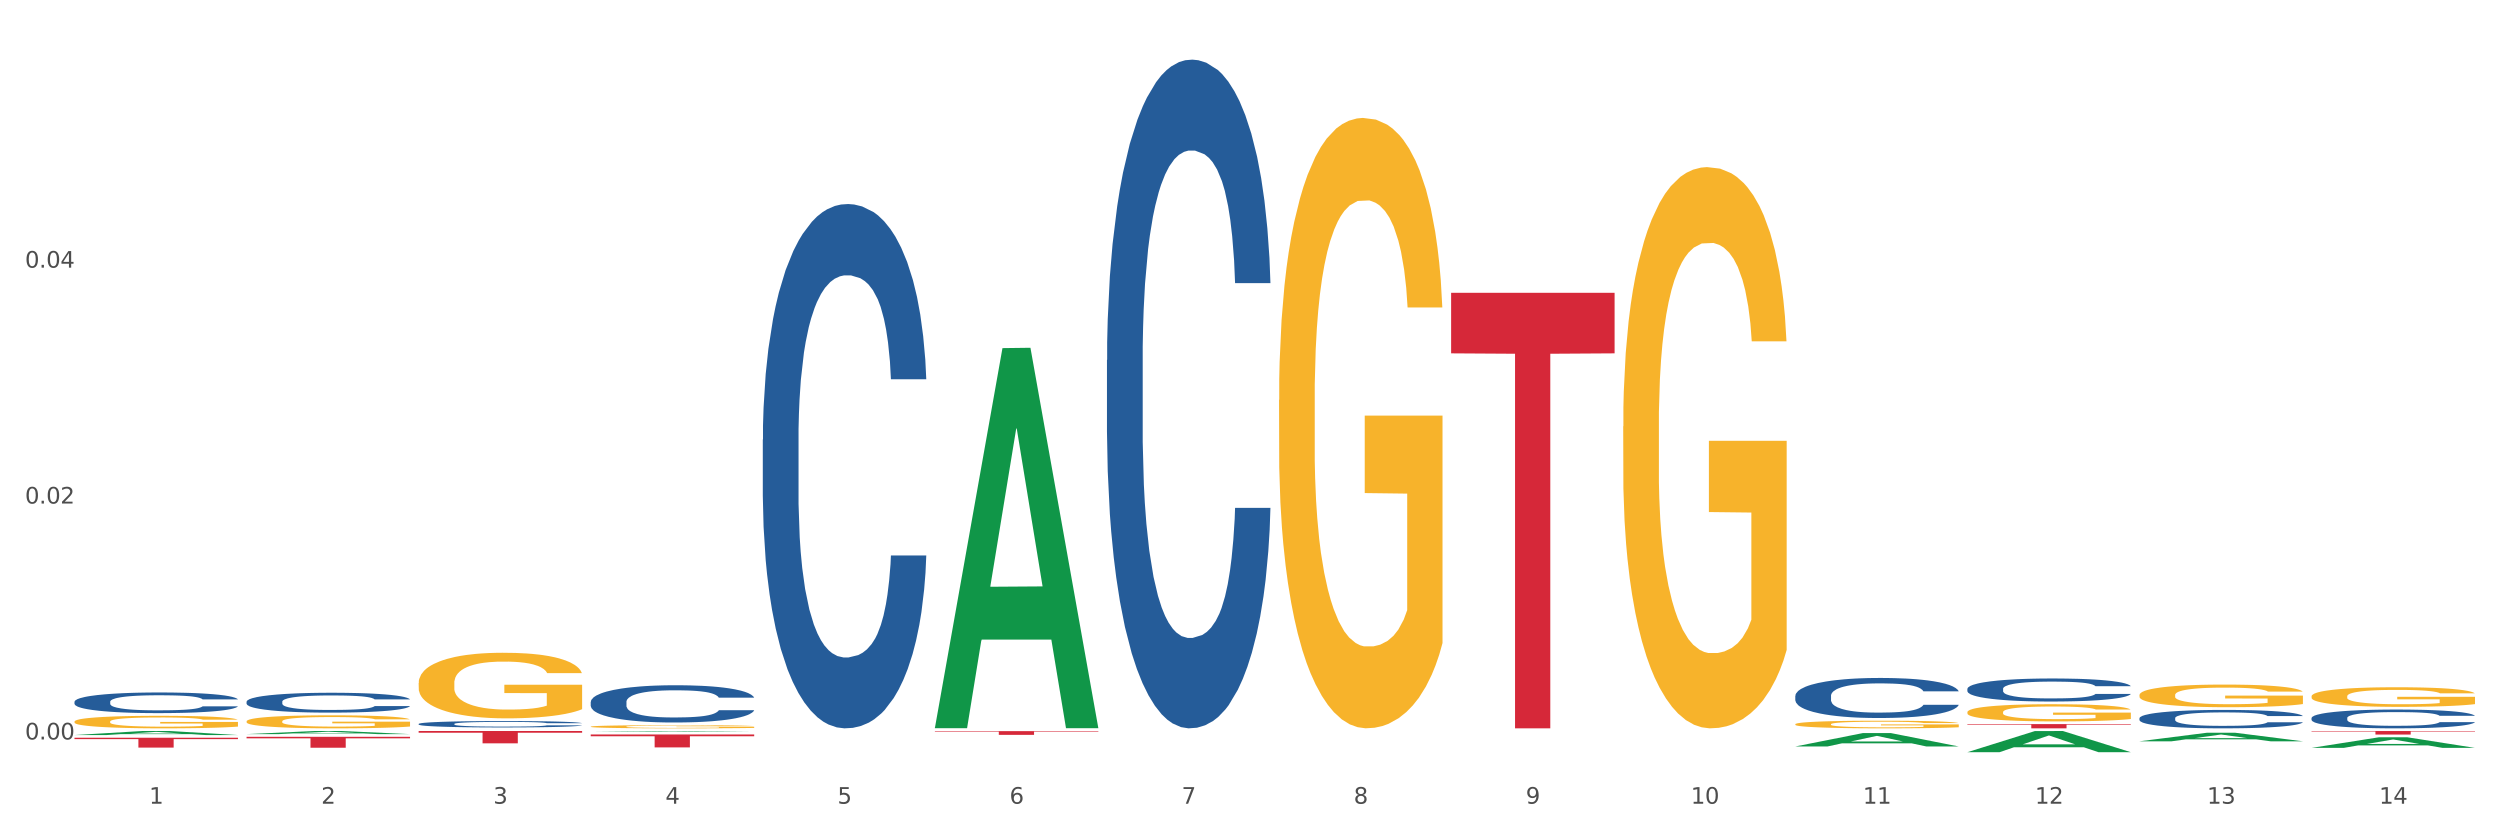
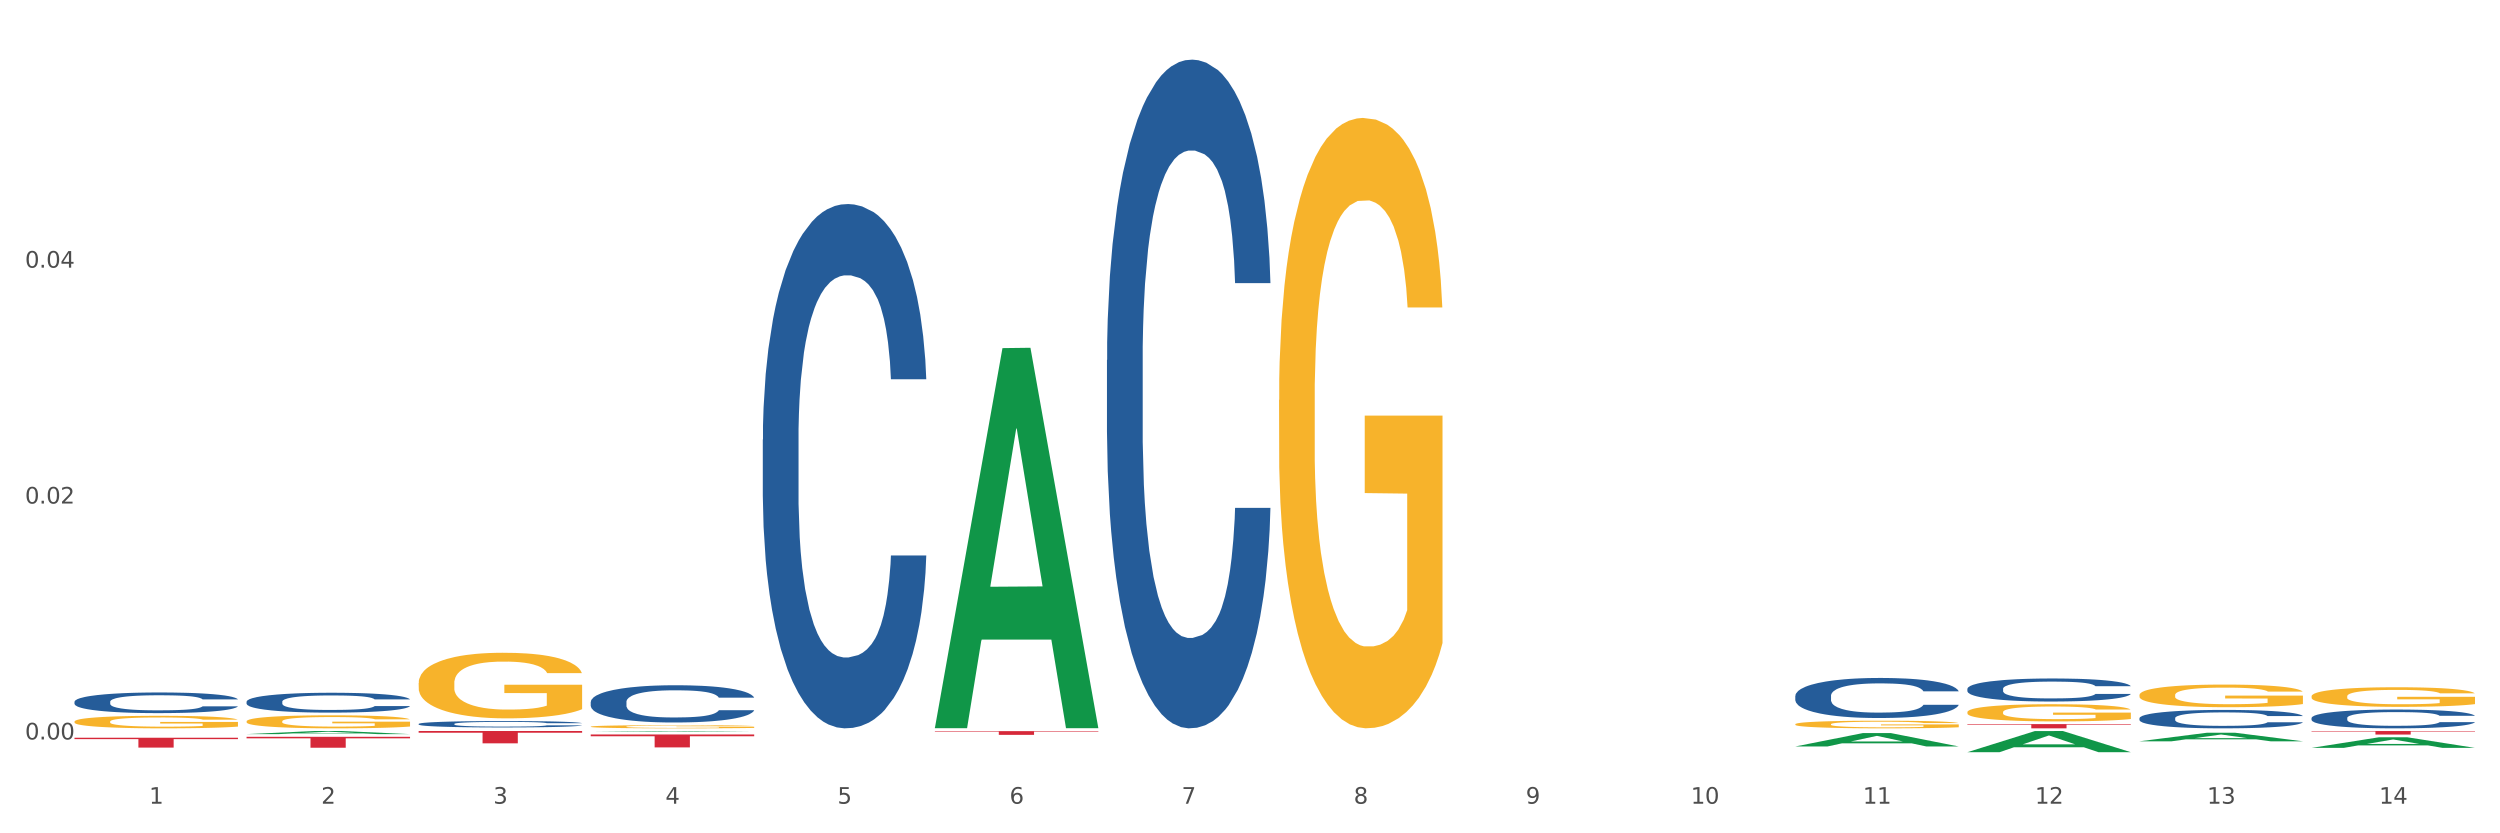
<svg xmlns="http://www.w3.org/2000/svg" xmlns:xlink="http://www.w3.org/1999/xlink" width="1080pt" height="360pt" viewBox="0 0 1080 360" version="1.1">
  <rect x="0" y="0" width="1080" height="360" fill="#333333" stroke="none" />
  <defs>
    <style type="text/css">*{stroke-linejoin: round; stroke-linecap: butt}</style>
  </defs>
  <g id="figure_1">
    <g id="patch_1">
      <path d="M 0 360  L 1080 360  L 1080 0  L 0 0  z " style="fill: #ffffff; stroke: #ffffff; stroke-linejoin: miter" />
    </g>
    <g id="axes_1">
      <g id="matplotlib.axis_1">
        <g id="xtick_1">
          <g id="text_1">
            <g style="fill: #4d4d4d" transform="translate(64.432 347.204) scale(0.096 -0.096)">
              <defs>
                <path id="DejaVuSans-31" d="M 794 531  L 1825 531  L 1825 4091  L 703 3866  L 703 4441  L 1819 4666  L 2450 4666  L 2450 531  L 3481 531  L 3481 0  L 794 0  L 794 531  z " transform="scale(0.016)" />
              </defs>
              <use xlink:href="#DejaVuSans-31" />
            </g>
          </g>
        </g>
        <g id="xtick_2">
          <g id="text_2">
            <g style="fill: #4d4d4d" transform="translate(138.771 347.204) scale(0.096 -0.096)">
              <defs>
                <path id="DejaVuSans-32" d="M 1228 531  L 3431 531  L 3431 0  L 469 0  L 469 531  Q 828 903 1448 1529  Q 2069 2156 2228 2338  Q 2531 2678 2651 2914  Q 2772 3150 2772 3378  Q 2772 3750 2511 3984  Q 2250 4219 1831 4219  Q 1534 4219 1204 4116  Q 875 4013 500 3803  L 500 4441  Q 881 4594 1212 4672  Q 1544 4750 1819 4750  Q 2544 4750 2975 4387  Q 3406 4025 3406 3419  Q 3406 3131 3298 2873  Q 3191 2616 2906 2266  Q 2828 2175 2409 1742  Q 1991 1309 1228 531  z " transform="scale(0.016)" />
              </defs>
              <use xlink:href="#DejaVuSans-32" />
            </g>
          </g>
        </g>
        <g id="xtick_3">
          <g id="text_3">
            <g style="fill: #4d4d4d" transform="translate(213.109 347.204) scale(0.096 -0.096)">
              <defs>
                <path id="DejaVuSans-33" d="M 2597 2516  Q 3050 2419 3304 2112  Q 3559 1806 3559 1356  Q 3559 666 3084 287  Q 2609 -91 1734 -91  Q 1441 -91 1130 -33  Q 819 25 488 141  L 488 750  Q 750 597 1062 519  Q 1375 441 1716 441  Q 2309 441 2620 675  Q 2931 909 2931 1356  Q 2931 1769 2642 2001  Q 2353 2234 1838 2234  L 1294 2234  L 1294 2753  L 1863 2753  Q 2328 2753 2575 2939  Q 2822 3125 2822 3475  Q 2822 3834 2567 4026  Q 2313 4219 1838 4219  Q 1578 4219 1281 4162  Q 984 4106 628 3988  L 628 4550  Q 988 4650 1302 4700  Q 1616 4750 1894 4750  Q 2613 4750 3031 4423  Q 3450 4097 3450 3541  Q 3450 3153 3228 2886  Q 3006 2619 2597 2516  z " transform="scale(0.016)" />
              </defs>
              <use xlink:href="#DejaVuSans-33" />
            </g>
          </g>
        </g>
        <g id="xtick_4">
          <g id="text_4">
            <g style="fill: #4d4d4d" transform="translate(287.448 347.204) scale(0.096 -0.096)">
              <defs>
                <path id="DejaVuSans-34" d="M 2419 4116  L 825 1625  L 2419 1625  L 2419 4116  z M 2253 4666  L 3047 4666  L 3047 1625  L 3713 1625  L 3713 1100  L 3047 1100  L 3047 0  L 2419 0  L 2419 1100  L 313 1100  L 313 1709  L 2253 4666  z " transform="scale(0.016)" />
              </defs>
              <use xlink:href="#DejaVuSans-34" />
            </g>
          </g>
        </g>
        <g id="xtick_5">
          <g id="text_5">
            <g style="fill: #4d4d4d" transform="translate(361.787 347.204) scale(0.096 -0.096)">
              <defs>
                <path id="DejaVuSans-35" d="M 691 4666  L 3169 4666  L 3169 4134  L 1269 4134  L 1269 2991  Q 1406 3038 1543 3061  Q 1681 3084 1819 3084  Q 2600 3084 3056 2656  Q 3513 2228 3513 1497  Q 3513 744 3044 326  Q 2575 -91 1722 -91  Q 1428 -91 1123 -41  Q 819 9 494 109  L 494 744  Q 775 591 1075 516  Q 1375 441 1709 441  Q 2250 441 2565 725  Q 2881 1009 2881 1497  Q 2881 1984 2565 2268  Q 2250 2553 1709 2553  Q 1456 2553 1204 2497  Q 953 2441 691 2322  L 691 4666  z " transform="scale(0.016)" />
              </defs>
              <use xlink:href="#DejaVuSans-35" />
            </g>
          </g>
        </g>
        <g id="xtick_6">
          <g id="text_6">
            <g style="fill: #4d4d4d" transform="translate(436.125 347.204) scale(0.096 -0.096)">
              <defs>
                <path id="DejaVuSans-36" d="M 2113 2584  Q 1688 2584 1439 2293  Q 1191 2003 1191 1497  Q 1191 994 1439 701  Q 1688 409 2113 409  Q 2538 409 2786 701  Q 3034 994 3034 1497  Q 3034 2003 2786 2293  Q 2538 2584 2113 2584  z M 3366 4563  L 3366 3988  Q 3128 4100 2886 4159  Q 2644 4219 2406 4219  Q 1781 4219 1451 3797  Q 1122 3375 1075 2522  Q 1259 2794 1537 2939  Q 1816 3084 2150 3084  Q 2853 3084 3261 2657  Q 3669 2231 3669 1497  Q 3669 778 3244 343  Q 2819 -91 2113 -91  Q 1303 -91 875 529  Q 447 1150 447 2328  Q 447 3434 972 4092  Q 1497 4750 2381 4750  Q 2619 4750 2861 4703  Q 3103 4656 3366 4563  z " transform="scale(0.016)" />
              </defs>
              <use xlink:href="#DejaVuSans-36" />
            </g>
          </g>
        </g>
        <g id="xtick_7">
          <g id="text_7">
            <g style="fill: #4d4d4d" transform="translate(510.464 347.204) scale(0.096 -0.096)">
              <defs>
                <path id="DejaVuSans-37" d="M 525 4666  L 3525 4666  L 3525 4397  L 1831 0  L 1172 0  L 2766 4134  L 525 4134  L 525 4666  z " transform="scale(0.016)" />
              </defs>
              <use xlink:href="#DejaVuSans-37" />
            </g>
          </g>
        </g>
        <g id="xtick_8">
          <g id="text_8">
            <g style="fill: #4d4d4d" transform="translate(584.803 347.204) scale(0.096 -0.096)">
              <defs>
                <path id="DejaVuSans-38" d="M 2034 2216  Q 1584 2216 1326 1975  Q 1069 1734 1069 1313  Q 1069 891 1326 650  Q 1584 409 2034 409  Q 2484 409 2743 651  Q 3003 894 3003 1313  Q 3003 1734 2745 1975  Q 2488 2216 2034 2216  z M 1403 2484  Q 997 2584 770 2862  Q 544 3141 544 3541  Q 544 4100 942 4425  Q 1341 4750 2034 4750  Q 2731 4750 3128 4425  Q 3525 4100 3525 3541  Q 3525 3141 3298 2862  Q 3072 2584 2669 2484  Q 3125 2378 3379 2068  Q 3634 1759 3634 1313  Q 3634 634 3220 271  Q 2806 -91 2034 -91  Q 1263 -91 848 271  Q 434 634 434 1313  Q 434 1759 690 2068  Q 947 2378 1403 2484  z M 1172 3481  Q 1172 3119 1398 2916  Q 1625 2713 2034 2713  Q 2441 2713 2670 2916  Q 2900 3119 2900 3481  Q 2900 3844 2670 4047  Q 2441 4250 2034 4250  Q 1625 4250 1398 4047  Q 1172 3844 1172 3481  z " transform="scale(0.016)" />
              </defs>
              <use xlink:href="#DejaVuSans-38" />
            </g>
          </g>
        </g>
        <g id="xtick_9">
          <g id="text_9">
            <g style="fill: #4d4d4d" transform="translate(659.142 347.204) scale(0.096 -0.096)">
              <defs>
                <path id="DejaVuSans-39" d="M 703 97  L 703 672  Q 941 559 1184 500  Q 1428 441 1663 441  Q 2288 441 2617 861  Q 2947 1281 2994 2138  Q 2813 1869 2534 1725  Q 2256 1581 1919 1581  Q 1219 1581 811 2004  Q 403 2428 403 3163  Q 403 3881 828 4315  Q 1253 4750 1959 4750  Q 2769 4750 3195 4129  Q 3622 3509 3622 2328  Q 3622 1225 3098 567  Q 2575 -91 1691 -91  Q 1453 -91 1209 -44  Q 966 3 703 97  z M 1959 2075  Q 2384 2075 2632 2365  Q 2881 2656 2881 3163  Q 2881 3666 2632 3958  Q 2384 4250 1959 4250  Q 1534 4250 1286 3958  Q 1038 3666 1038 3163  Q 1038 2656 1286 2365  Q 1534 2075 1959 2075  z " transform="scale(0.016)" />
              </defs>
              <use xlink:href="#DejaVuSans-39" />
            </g>
          </g>
        </g>
        <g id="xtick_10">
          <g id="text_10">
            <g style="fill: #4d4d4d" transform="translate(730.426 347.204) scale(0.096 -0.096)">
              <defs>
                <path id="DejaVuSans-30" d="M 2034 4250  Q 1547 4250 1301 3770  Q 1056 3291 1056 2328  Q 1056 1369 1301 889  Q 1547 409 2034 409  Q 2525 409 2770 889  Q 3016 1369 3016 2328  Q 3016 3291 2770 3770  Q 2525 4250 2034 4250  z M 2034 4750  Q 2819 4750 3233 4129  Q 3647 3509 3647 2328  Q 3647 1150 3233 529  Q 2819 -91 2034 -91  Q 1250 -91 836 529  Q 422 1150 422 2328  Q 422 3509 836 4129  Q 1250 4750 2034 4750  z " transform="scale(0.016)" />
              </defs>
              <use xlink:href="#DejaVuSans-31" />
              <use xlink:href="#DejaVuSans-30" transform="translate(63.623 0)" />
            </g>
          </g>
        </g>
        <g id="xtick_11">
          <g id="text_11">
            <g style="fill: #4d4d4d" transform="translate(804.765 347.204) scale(0.096 -0.096)">
              <use xlink:href="#DejaVuSans-31" />
              <use xlink:href="#DejaVuSans-31" transform="translate(63.623 0)" />
            </g>
          </g>
        </g>
        <g id="xtick_12">
          <g id="text_12">
            <g style="fill: #4d4d4d" transform="translate(879.104 347.204) scale(0.096 -0.096)">
              <use xlink:href="#DejaVuSans-31" />
              <use xlink:href="#DejaVuSans-32" transform="translate(63.623 0)" />
            </g>
          </g>
        </g>
        <g id="xtick_13">
          <g id="text_13">
            <g style="fill: #4d4d4d" transform="translate(953.442 347.204) scale(0.096 -0.096)">
              <use xlink:href="#DejaVuSans-31" />
              <use xlink:href="#DejaVuSans-33" transform="translate(63.623 0)" />
            </g>
          </g>
        </g>
        <g id="xtick_14">
          <g id="text_14">
            <g style="fill: #4d4d4d" transform="translate(1027.781 347.204) scale(0.096 -0.096)">
              <use xlink:href="#DejaVuSans-31" />
              <use xlink:href="#DejaVuSans-34" transform="translate(63.623 0)" />
            </g>
          </g>
        </g>
        <g id="xtick_15" />
        <g id="xtick_16" />
        <g id="xtick_17" />
        <g id="xtick_18" />
        <g id="xtick_19" />
        <g id="xtick_20" />
        <g id="xtick_21" />
        <g id="xtick_22" />
        <g id="xtick_23" />
        <g id="xtick_24" />
        <g id="xtick_25" />
        <g id="xtick_26" />
        <g id="xtick_27" />
      </g>
      <g id="matplotlib.axis_2">
        <g id="ytick_1">
          <g id="text_15">
            <g style="fill: #4d4d4d" transform="translate(10.8 319.451) scale(0.096 -0.096)">
              <defs>
                <path id="DejaVuSans-2e" d="M 684 794  L 1344 794  L 1344 0  L 684 0  L 684 794  z " transform="scale(0.016)" />
              </defs>
              <use xlink:href="#DejaVuSans-30" />
              <use xlink:href="#DejaVuSans-2e" transform="translate(63.623 0)" />
              <use xlink:href="#DejaVuSans-30" transform="translate(95.41 0)" />
              <use xlink:href="#DejaVuSans-30" transform="translate(159.033 0)" />
            </g>
          </g>
        </g>
        <g id="ytick_2">
          <g id="text_16">
            <g style="fill: #4d4d4d" transform="translate(10.8 217.541) scale(0.096 -0.096)">
              <use xlink:href="#DejaVuSans-30" />
              <use xlink:href="#DejaVuSans-2e" transform="translate(63.623 0)" />
              <use xlink:href="#DejaVuSans-30" transform="translate(95.41 0)" />
              <use xlink:href="#DejaVuSans-32" transform="translate(159.033 0)" />
            </g>
          </g>
        </g>
        <g id="ytick_3">
          <g id="text_17">
            <g style="fill: #4d4d4d" transform="translate(10.8 115.63) scale(0.096 -0.096)">
              <use xlink:href="#DejaVuSans-30" />
              <use xlink:href="#DejaVuSans-2e" transform="translate(63.623 0)" />
              <use xlink:href="#DejaVuSans-30" transform="translate(95.41 0)" />
              <use xlink:href="#DejaVuSans-34" transform="translate(159.033 0)" />
            </g>
          </g>
        </g>
        <g id="ytick_4" />
        <g id="ytick_5" />
        <g id="ytick_6" />
      </g>
      <g id="PolyCollection_1">
-         <path d="M 32.175 317.536  L 32.248 317.535  L 61.37 315.806  L 73.456 315.804  L 102.797 317.539  L 88.818 317.539  L 82.484 317.135  L 52.415 317.135  L 52.197 317.142  L 46.081 317.539  L 32.175 317.539  L 32.175 317.536  L 56.201 316.894  L 78.698 316.892  L 67.559 316.174  L 67.413 316.171  L 67.267 316.175  L 56.128 316.892  L 56.201 316.894  L 32.175 317.536  z " clip-path="url(#pa79d1caa2e)" style="fill: #109648" />
        <path d="M 106.514 317.138  L 106.587 317.136  L 135.709 315.805  L 147.795 315.804  L 177.135 317.14  L 163.157 317.14  L 156.823 316.829  L 126.754 316.829  L 126.535 316.834  L 120.42 317.14  L 106.514 317.14  L 106.514 317.138  L 130.54 316.643  L 153.037 316.642  L 141.897 316.089  L 141.752 316.086  L 141.606 316.09  L 130.467 316.642  L 130.54 316.643  L 106.514 317.138  z " clip-path="url(#pa79d1caa2e)" style="fill: #109648" />
        <path d="M 255.191 316.12  L 255.264 316.12  L 284.386 315.804  L 296.472 315.804  L 325.813 316.121  L 311.834 316.121  L 305.5 316.047  L 275.431 316.047  L 275.213 316.048  L 269.097 316.121  L 255.191 316.121  L 255.191 316.12  L 279.217 316.003  L 301.714 316.003  L 290.575 315.872  L 290.429 315.871  L 290.284 315.872  L 279.144 316.003  L 279.217 316.003  L 255.191 316.12  z " clip-path="url(#pa79d1caa2e)" style="fill: #109648" />
        <path d="M 403.869 314.281  L 403.941 314.127  L 433.064 150.388  L 445.15 150.234  L 474.49 314.59  L 460.512 314.59  L 454.177 276.317  L 424.109 276.317  L 423.89 276.935  L 417.774 314.59  L 403.869 314.59  L 403.869 314.281  L 427.895 253.477  L 450.392 253.323  L 439.252 185.266  L 439.107 184.957  L 438.961 185.42  L 427.822 253.323  L 427.895 253.477  L 403.869 314.281  z " clip-path="url(#pa79d1caa2e)" style="fill: #109648" />
        <path d="M 552.546 172.789  L 552.629 172.548  L 552.629 163.879  L 552.796 156.414  L 553.63 138.353  L 554.881 123.423  L 555.798 115.476  L 556.715 108.975  L 557.799 102.473  L 559.133 95.73  L 561.551 85.857  L 563.052 80.8  L 564.886 75.502  L 568.221 67.796  L 570.639 63.461  L 573.141 59.849  L 577.226 55.515  L 579.894 53.588  L 582.729 52.143  L 586.148 51.18  L 588.732 50.939  L 594.402 51.662  L 599.238 53.829  L 601.573 55.515  L 604.574 58.404  L 606.158 60.331  L 608.743 64.184  L 611.411 69.241  L 613.246 73.575  L 615.997 81.763  L 618.082 89.951  L 619.999 100.065  L 621 107.048  L 621.75 113.55  L 622.417 121.015  L 623.084 132.815  L 608.076 132.815  L 607.493 124.386  L 606.575 116.44  L 605.241 108.734  L 604.074 103.918  L 602.073 97.897  L 600.239 94.044  L 598.321 91.155  L 595.986 88.746  L 594.152 87.542  L 591.567 86.579  L 586.481 86.82  L 583.063 88.746  L 580.728 91.155  L 579.227 93.322  L 577.893 95.73  L 576.392 99.101  L 574.641 104.158  L 573.391 108.734  L 572.14 114.513  L 571.139 120.293  L 570.222 127.035  L 569.472 134.26  L 568.888 141.725  L 568.388 150.876  L 567.971 166.047  L 567.971 199.038  L 568.138 206.503  L 568.555 216.376  L 569.055 223.841  L 569.889 232.751  L 570.639 238.771  L 572.057 247.44  L 573.641 254.665  L 574.891 259.24  L 576.142 263.093  L 578.31 268.391  L 580.728 272.726  L 582.812 275.374  L 585.647 277.783  L 587.565 278.746  L 589.233 279.227  L 593.318 279.227  L 596.236 278.505  L 599.488 276.819  L 601.99 274.652  L 604.074 272.003  L 606.409 267.669  L 607.909 263.575  L 607.909 213.245  L 589.566 213.005  L 589.566 179.532  L 623.168 179.532  L 623.168 277.783  L 621.75 282.84  L 620.166 287.415  L 618.499 291.509  L 615.997 296.566  L 612.996 301.382  L 610.327 304.753  L 607.493 307.643  L 604.157 310.292  L 599.822 312.7  L 597.154 313.663  L 593.818 314.386  L 589.9 314.627  L 586.481 314.145  L 583.146 312.941  L 579.644 310.774  L 576.226 307.643  L 573.641 304.512  L 571.056 300.66  L 568.305 295.603  L 566.137 290.786  L 564.469 286.452  L 562.635 280.913  L 560.634 273.689  L 559.133 267.187  L 557.799 260.444  L 556.381 251.775  L 555.381 244.31  L 554.38 234.918  L 553.797 227.935  L 553.13 217.098  L 552.629 201.927  L 552.546 172.789  z " clip-path="url(#pa79d1caa2e)" style="fill: #f7b32b" />
-         <path d="M 701.223 184.225  L 701.307 184.004  L 701.307 176.032  L 701.474 169.168  L 702.307 152.561  L 703.558 138.833  L 704.475 131.526  L 705.392 125.548  L 706.476 119.569  L 707.81 113.369  L 710.228 104.291  L 711.729 99.641  L 713.563 94.77  L 716.899 87.684  L 719.317 83.698  L 721.818 80.377  L 725.903 76.391  L 728.572 74.62  L 731.406 73.291  L 734.825 72.406  L 737.41 72.184  L 743.08 72.849  L 747.915 74.841  L 750.25 76.391  L 753.252 79.049  L 754.836 80.82  L 757.421 84.363  L 760.089 89.013  L 761.923 92.998  L 764.675 100.527  L 766.759 108.055  L 768.677 117.355  L 769.677 123.776  L 770.428 129.755  L 771.095 136.619  L 771.762 147.469  L 756.754 147.469  L 756.17 139.719  L 755.253 132.412  L 753.919 125.326  L 752.751 120.898  L 750.75 115.362  L 748.916 111.819  L 746.998 109.162  L 744.664 106.948  L 742.829 105.841  L 740.245 104.955  L 735.159 105.177  L 731.74 106.948  L 729.405 109.162  L 727.905 111.155  L 726.571 113.369  L 725.07 116.469  L 723.319 121.119  L 722.068 125.326  L 720.817 130.64  L 719.817 135.955  L 718.9 142.154  L 718.149 148.797  L 717.566 155.661  L 717.065 164.075  L 716.648 178.025  L 716.648 208.36  L 716.815 215.224  L 717.232 224.303  L 717.732 231.167  L 718.566 239.36  L 719.317 244.895  L 720.734 252.866  L 722.318 259.509  L 723.569 263.716  L 724.82 267.259  L 726.987 272.13  L 729.405 276.116  L 731.49 278.552  L 734.325 280.766  L 736.242 281.652  L 737.91 282.094  L 741.996 282.094  L 744.914 281.43  L 748.166 279.88  L 750.667 277.887  L 752.751 275.452  L 755.086 271.466  L 756.587 267.702  L 756.587 221.424  L 738.244 221.203  L 738.244 190.425  L 771.845 190.425  L 771.845 280.766  L 770.428 285.416  L 768.844 289.623  L 767.176 293.387  L 764.675 298.037  L 761.673 302.465  L 759.005 305.565  L 756.17 308.222  L 752.835 310.658  L 748.499 312.872  L 745.831 313.758  L 742.496 314.422  L 738.577 314.644  L 735.159 314.201  L 731.823 313.094  L 728.321 311.101  L 724.903 308.222  L 722.318 305.344  L 719.733 301.801  L 716.982 297.151  L 714.814 292.723  L 713.147 288.737  L 711.312 283.644  L 709.311 277.002  L 707.81 271.023  L 706.476 264.823  L 705.059 256.852  L 704.058 249.988  L 703.058 241.352  L 702.474 234.931  L 701.807 224.967  L 701.307 211.017  L 701.223 184.225  z " clip-path="url(#pa79d1caa2e)" style="fill: #f7b32b" />
        <path d="M 775.562 312.868  L 775.645 312.865  L 775.645 312.756  L 775.812 312.663  L 776.646 312.437  L 777.897 312.25  L 778.814 312.151  L 779.731 312.069  L 780.815 311.988  L 782.149 311.903  L 784.567 311.78  L 786.068 311.716  L 787.902 311.65  L 791.237 311.554  L 793.655 311.499  L 796.157 311.454  L 800.242 311.4  L 802.91 311.376  L 805.745 311.358  L 809.164 311.346  L 811.748 311.343  L 817.418 311.352  L 822.254 311.379  L 824.589 311.4  L 827.59 311.436  L 829.175 311.46  L 831.759 311.508  L 834.427 311.572  L 836.262 311.626  L 839.013 311.728  L 841.098 311.831  L 843.015 311.958  L 844.016 312.045  L 844.766 312.126  L 845.433 312.22  L 846.1 312.368  L 831.092 312.368  L 830.509 312.262  L 829.592 312.163  L 828.257 312.066  L 827.09 312.006  L 825.089 311.93  L 823.255 311.882  L 821.337 311.846  L 819.002 311.816  L 817.168 311.801  L 814.583 311.789  L 809.497 311.792  L 806.079 311.816  L 803.744 311.846  L 802.243 311.873  L 800.909 311.903  L 799.408 311.946  L 797.657 312.009  L 796.407 312.066  L 795.156 312.138  L 794.156 312.211  L 793.238 312.295  L 792.488 312.386  L 791.904 312.479  L 791.404 312.594  L 790.987 312.784  L 790.987 313.197  L 791.154 313.29  L 791.571 313.414  L 792.071 313.507  L 792.905 313.619  L 793.655 313.694  L 795.073 313.803  L 796.657 313.893  L 797.908 313.95  L 799.158 313.999  L 801.326 314.065  L 803.744 314.119  L 805.829 314.152  L 808.663 314.183  L 810.581 314.195  L 812.249 314.201  L 816.334 314.201  L 819.253 314.192  L 822.504 314.17  L 825.006 314.143  L 827.09 314.11  L 829.425 314.056  L 830.926 314.005  L 830.926 313.375  L 812.582 313.372  L 812.582 312.952  L 846.184 312.952  L 846.184 314.183  L 844.766 314.246  L 843.182 314.303  L 841.515 314.354  L 839.013 314.418  L 836.012 314.478  L 833.344 314.52  L 830.509 314.556  L 827.174 314.59  L 822.838 314.62  L 820.17 314.632  L 816.835 314.641  L 812.916 314.644  L 809.497 314.638  L 806.162 314.623  L 802.66 314.596  L 799.242 314.556  L 796.657 314.517  L 794.072 314.469  L 791.321 314.406  L 789.153 314.345  L 787.485 314.291  L 785.651 314.222  L 783.65 314.131  L 782.149 314.05  L 780.815 313.965  L 779.398 313.857  L 778.397 313.763  L 777.396 313.646  L 776.813 313.558  L 776.146 313.423  L 775.645 313.233  L 775.562 312.868  z " clip-path="url(#pa79d1caa2e)" style="fill: #f7b32b" />
        <path d="M 849.901 307.654  L 849.984 307.647  L 849.984 307.403  L 850.151 307.192  L 850.985 306.683  L 852.235 306.262  L 853.153 306.038  L 854.07 305.855  L 855.154 305.672  L 856.488 305.482  L 858.906 305.204  L 860.407 305.061  L 862.241 304.912  L 865.576 304.695  L 867.994 304.573  L 870.495 304.471  L 874.581 304.349  L 877.249 304.294  L 880.084 304.254  L 883.502 304.226  L 886.087 304.22  L 891.757 304.24  L 896.593 304.301  L 898.927 304.349  L 901.929 304.43  L 903.513 304.484  L 906.098 304.593  L 908.766 304.735  L 910.601 304.858  L 913.352 305.088  L 915.436 305.319  L 917.354 305.604  L 918.355 305.801  L 919.105 305.984  L 919.772 306.195  L 920.439 306.527  L 905.431 306.527  L 904.847 306.29  L 903.93 306.066  L 902.596 305.848  L 901.429 305.713  L 899.428 305.543  L 897.593 305.434  L 895.676 305.353  L 893.341 305.285  L 891.507 305.251  L 888.922 305.224  L 883.836 305.231  L 880.417 305.285  L 878.083 305.353  L 876.582 305.414  L 875.248 305.482  L 873.747 305.577  L 871.996 305.719  L 870.745 305.848  L 869.495 306.011  L 868.494 306.174  L 867.577 306.364  L 866.827 306.568  L 866.243 306.778  L 865.743 307.036  L 865.326 307.464  L 865.326 308.393  L 865.493 308.604  L 865.91 308.882  L 866.41 309.092  L 867.244 309.343  L 867.994 309.513  L 869.411 309.757  L 870.996 309.961  L 872.246 310.09  L 873.497 310.199  L 875.665 310.348  L 878.083 310.47  L 880.167 310.545  L 883.002 310.612  L 884.92 310.64  L 886.587 310.653  L 890.673 310.653  L 893.591 310.633  L 896.843 310.585  L 899.344 310.524  L 901.429 310.45  L 903.763 310.327  L 905.264 310.212  L 905.264 308.794  L 886.921 308.787  L 886.921 307.844  L 920.523 307.844  L 920.523 310.612  L 919.105 310.755  L 917.521 310.884  L 915.853 310.999  L 913.352 311.142  L 910.35 311.278  L 907.682 311.373  L 904.847 311.454  L 901.512 311.529  L 897.177 311.597  L 894.508 311.624  L 891.173 311.644  L 887.254 311.651  L 883.836 311.637  L 880.501 311.603  L 876.999 311.542  L 873.58 311.454  L 870.996 311.366  L 868.411 311.257  L 865.659 311.115  L 863.492 310.979  L 861.824 310.857  L 859.99 310.701  L 857.989 310.497  L 856.488 310.314  L 855.154 310.124  L 853.736 309.88  L 852.736 309.669  L 851.735 309.405  L 851.151 309.208  L 850.484 308.902  L 849.984 308.475  L 849.901 307.654  z " clip-path="url(#pa79d1caa2e)" style="fill: #f7b32b" />
        <path d="M 32.175 311.73  L 32.258 311.725  L 32.258 311.547  L 32.425 311.394  L 33.259 311.023  L 34.51 310.716  L 35.427 310.553  L 36.344 310.419  L 37.428 310.285  L 38.762 310.147  L 41.18 309.944  L 42.681 309.84  L 44.515 309.731  L 47.85 309.573  L 50.268 309.484  L 52.77 309.41  L 56.855 309.321  L 59.523 309.281  L 62.358 309.251  L 65.777 309.232  L 68.361 309.227  L 74.031 309.242  L 78.867 309.286  L 81.202 309.321  L 84.203 309.38  L 85.788 309.42  L 88.372 309.499  L 91.04 309.603  L 92.875 309.692  L 95.626 309.86  L 97.711 310.028  L 99.628 310.236  L 100.629 310.379  L 101.379 310.513  L 102.046 310.666  L 102.713 310.909  L 87.705 310.909  L 87.122 310.736  L 86.204 310.572  L 84.87 310.414  L 83.703 310.315  L 81.702 310.191  L 79.868 310.112  L 77.95 310.053  L 75.615 310.003  L 73.781 309.979  L 71.196 309.959  L 66.11 309.964  L 62.692 310.003  L 60.357 310.053  L 58.856 310.097  L 57.522 310.147  L 56.021 310.216  L 54.27 310.32  L 53.02 310.414  L 51.769 310.533  L 50.768 310.651  L 49.851 310.79  L 49.101 310.938  L 48.517 311.092  L 48.017 311.28  L 47.6 311.591  L 47.6 312.269  L 47.767 312.423  L 48.184 312.625  L 48.684 312.779  L 49.518 312.962  L 50.268 313.085  L 51.686 313.264  L 53.27 313.412  L 54.52 313.506  L 55.771 313.585  L 57.939 313.694  L 60.357 313.783  L 62.441 313.837  L 65.276 313.887  L 67.194 313.907  L 68.862 313.917  L 72.947 313.917  L 75.865 313.902  L 79.117 313.867  L 81.619 313.823  L 83.703 313.768  L 86.038 313.679  L 87.538 313.595  L 87.538 312.561  L 69.195 312.556  L 69.195 311.868  L 102.797 311.868  L 102.797 313.887  L 101.379 313.991  L 99.795 314.085  L 98.128 314.169  L 95.626 314.273  L 92.625 314.372  L 89.956 314.441  L 87.122 314.5  L 83.786 314.555  L 79.451 314.604  L 76.783 314.624  L 73.447 314.639  L 69.529 314.644  L 66.11 314.634  L 62.775 314.609  L 59.273 314.565  L 55.855 314.5  L 53.27 314.436  L 50.685 314.357  L 47.934 314.253  L 45.766 314.154  L 44.098 314.065  L 42.264 313.951  L 40.263 313.803  L 38.762 313.669  L 37.428 313.531  L 36.01 313.353  L 35.01 313.199  L 34.009 313.006  L 33.426 312.863  L 32.759 312.64  L 32.258 312.329  L 32.175 311.73  z " clip-path="url(#pa79d1caa2e)" style="fill: #f7b32b" />
        <path d="M 106.514 311.617  L 106.597 311.611  L 106.597 311.426  L 106.764 311.267  L 107.598 310.882  L 108.848 310.563  L 109.765 310.393  L 110.683 310.255  L 111.767 310.116  L 113.101 309.972  L 115.519 309.761  L 117.019 309.653  L 118.854 309.54  L 122.189 309.376  L 124.607 309.283  L 127.108 309.206  L 131.194 309.114  L 133.862 309.073  L 136.697 309.042  L 140.115 309.021  L 142.7 309.016  L 148.37 309.031  L 153.206 309.078  L 155.54 309.114  L 158.542 309.175  L 160.126 309.216  L 162.711 309.299  L 165.379 309.407  L 167.213 309.499  L 169.965 309.674  L 172.049 309.849  L 173.967 310.064  L 174.968 310.214  L 175.718 310.352  L 176.385 310.512  L 177.052 310.763  L 162.044 310.763  L 161.46 310.584  L 160.543 310.414  L 159.209 310.249  L 158.042 310.147  L 156.041 310.018  L 154.206 309.936  L 152.289 309.874  L 149.954 309.823  L 148.12 309.797  L 145.535 309.777  L 140.449 309.782  L 137.03 309.823  L 134.696 309.874  L 133.195 309.921  L 131.861 309.972  L 130.36 310.044  L 128.609 310.152  L 127.358 310.249  L 126.108 310.373  L 125.107 310.496  L 124.19 310.64  L 123.44 310.794  L 122.856 310.954  L 122.356 311.149  L 121.939 311.473  L 121.939 312.177  L 122.106 312.336  L 122.522 312.547  L 123.023 312.706  L 123.856 312.896  L 124.607 313.025  L 126.024 313.21  L 127.609 313.364  L 128.859 313.462  L 130.11 313.544  L 132.278 313.657  L 134.696 313.75  L 136.78 313.806  L 139.615 313.857  L 141.533 313.878  L 143.2 313.888  L 147.286 313.888  L 150.204 313.873  L 153.456 313.837  L 155.957 313.791  L 158.042 313.734  L 160.376 313.642  L 161.877 313.554  L 161.877 312.48  L 143.534 312.475  L 143.534 311.761  L 177.135 311.761  L 177.135 313.857  L 175.718 313.965  L 174.134 314.063  L 172.466 314.15  L 169.965 314.258  L 166.963 314.361  L 164.295 314.433  L 161.46 314.495  L 158.125 314.551  L 153.789 314.603  L 151.121 314.623  L 147.786 314.639  L 143.867 314.644  L 140.449 314.634  L 137.114 314.608  L 133.612 314.562  L 130.193 314.495  L 127.609 314.428  L 125.024 314.346  L 122.272 314.238  L 120.104 314.135  L 118.437 314.042  L 116.603 313.924  L 114.601 313.77  L 113.101 313.631  L 111.767 313.487  L 110.349 313.302  L 109.349 313.143  L 108.348 312.943  L 107.764 312.794  L 107.097 312.562  L 106.597 312.238  L 106.514 311.617  z " clip-path="url(#pa79d1caa2e)" style="fill: #f7b32b" />
        <path d="M 180.852 295.088  L 180.936 295.062  L 180.936 294.13  L 181.103 293.328  L 181.936 291.387  L 183.187 289.782  L 184.104 288.928  L 185.021 288.23  L 186.105 287.531  L 187.439 286.806  L 189.857 285.745  L 191.358 285.202  L 193.192 284.632  L 196.528 283.804  L 198.946 283.338  L 201.447 282.95  L 205.533 282.484  L 208.201 282.277  L 211.036 282.122  L 214.454 282.018  L 217.039 281.993  L 222.709 282.07  L 227.545 282.303  L 229.879 282.484  L 232.881 282.795  L 234.465 283.002  L 237.05 283.416  L 239.718 283.959  L 241.552 284.425  L 244.304 285.305  L 246.388 286.185  L 248.306 287.272  L 249.306 288.023  L 250.057 288.721  L 250.724 289.524  L 251.391 290.792  L 236.383 290.792  L 235.799 289.886  L 234.882 289.032  L 233.548 288.204  L 232.38 287.686  L 230.379 287.039  L 228.545 286.625  L 226.627 286.314  L 224.293 286.056  L 222.458 285.926  L 219.874 285.823  L 214.788 285.849  L 211.369 286.056  L 209.034 286.314  L 207.534 286.547  L 206.2 286.806  L 204.699 287.168  L 202.948 287.712  L 201.697 288.204  L 200.446 288.825  L 199.446 289.446  L 198.529 290.171  L 197.778 290.947  L 197.195 291.749  L 196.694 292.733  L 196.277 294.363  L 196.277 297.909  L 196.444 298.711  L 196.861 299.772  L 197.361 300.574  L 198.195 301.532  L 198.946 302.179  L 200.363 303.11  L 201.947 303.887  L 203.198 304.378  L 204.449 304.793  L 206.616 305.362  L 209.034 305.828  L 211.119 306.112  L 213.954 306.371  L 215.871 306.475  L 217.539 306.526  L 221.625 306.526  L 224.543 306.449  L 227.795 306.268  L 230.296 306.035  L 232.38 305.75  L 234.715 305.284  L 236.216 304.844  L 236.216 299.435  L 217.873 299.41  L 217.873 295.812  L 251.474 295.812  L 251.474 306.371  L 250.057 306.915  L 248.473 307.406  L 246.805 307.846  L 244.304 308.39  L 241.302 308.907  L 238.634 309.27  L 235.799 309.58  L 232.464 309.865  L 228.128 310.124  L 225.46 310.227  L 222.125 310.305  L 218.206 310.331  L 214.788 310.279  L 211.452 310.15  L 207.951 309.917  L 204.532 309.58  L 201.947 309.244  L 199.362 308.83  L 196.611 308.286  L 194.443 307.769  L 192.776 307.303  L 190.941 306.708  L 188.94 305.931  L 187.439 305.232  L 186.105 304.508  L 184.688 303.576  L 183.687 302.774  L 182.687 301.765  L 182.103 301.014  L 181.436 299.85  L 180.936 298.219  L 180.852 295.088  z " clip-path="url(#pa79d1caa2e)" style="fill: #f7b32b" />
        <path d="M 255.191 313.909  L 255.275 313.908  L 255.275 313.863  L 255.441 313.825  L 256.275 313.731  L 257.526 313.654  L 258.443 313.613  L 259.36 313.579  L 260.444 313.545  L 261.778 313.51  L 264.196 313.459  L 265.697 313.433  L 267.531 313.406  L 270.866 313.366  L 273.284 313.343  L 275.786 313.325  L 279.871 313.302  L 282.539 313.292  L 285.374 313.285  L 288.793 313.28  L 291.377 313.278  L 297.047 313.282  L 301.883 313.293  L 304.218 313.302  L 307.219 313.317  L 308.804 313.327  L 311.388 313.347  L 314.057 313.373  L 315.891 313.396  L 318.642 313.438  L 320.727 313.48  L 322.645 313.533  L 323.645 313.569  L 324.395 313.603  L 325.062 313.641  L 325.73 313.702  L 310.721 313.702  L 310.138 313.659  L 309.221 313.618  L 307.886 313.578  L 306.719 313.553  L 304.718 313.522  L 302.884 313.502  L 300.966 313.487  L 298.631 313.474  L 296.797 313.468  L 294.212 313.463  L 289.126 313.464  L 285.708 313.474  L 283.373 313.487  L 281.872 313.498  L 280.538 313.51  L 279.037 313.528  L 277.286 313.554  L 276.036 313.578  L 274.785 313.608  L 273.785 313.638  L 272.867 313.672  L 272.117 313.71  L 271.533 313.749  L 271.033 313.796  L 270.616 313.874  L 270.616 314.045  L 270.783 314.084  L 271.2 314.135  L 271.7 314.174  L 272.534 314.22  L 273.284 314.251  L 274.702 314.296  L 276.286 314.333  L 277.537 314.357  L 278.787 314.377  L 280.955 314.404  L 283.373 314.427  L 285.458 314.441  L 288.292 314.453  L 290.21 314.458  L 291.878 314.461  L 295.963 314.461  L 298.882 314.457  L 302.133 314.448  L 304.635 314.437  L 306.719 314.423  L 309.054 314.401  L 310.555 314.379  L 310.555 314.119  L 292.211 314.118  L 292.211 313.944  L 325.813 313.944  L 325.813 314.453  L 324.395 314.479  L 322.811 314.503  L 321.144 314.524  L 318.642 314.55  L 315.641 314.575  L 312.973 314.593  L 310.138 314.608  L 306.803 314.621  L 302.467 314.634  L 299.799 314.639  L 296.464 314.643  L 292.545 314.644  L 289.126 314.641  L 285.791 314.635  L 282.289 314.624  L 278.871 314.608  L 276.286 314.591  L 273.701 314.571  L 270.95 314.545  L 268.782 314.52  L 267.114 314.498  L 265.28 314.469  L 263.279 314.432  L 261.778 314.398  L 260.444 314.363  L 259.027 314.318  L 258.026 314.28  L 257.025 314.231  L 256.442 314.195  L 255.775 314.139  L 255.275 314.06  L 255.191 313.909  z " clip-path="url(#pa79d1caa2e)" style="fill: #f7b32b" />
        <path d="M 998.578 300.807  L 998.662 300.799  L 998.662 300.521  L 998.828 300.281  L 999.662 299.7  L 1000.913 299.221  L 1001.83 298.965  L 1002.747 298.756  L 1003.831 298.547  L 1005.165 298.331  L 1007.583 298.013  L 1009.084 297.851  L 1010.918 297.681  L 1014.253 297.433  L 1016.671 297.294  L 1019.173 297.178  L 1023.258 297.038  L 1025.926 296.976  L 1028.761 296.93  L 1032.18 296.899  L 1034.765 296.891  L 1040.434 296.914  L 1045.27 296.984  L 1047.605 297.038  L 1050.607 297.131  L 1052.191 297.193  L 1054.775 297.317  L 1057.444 297.479  L 1059.278 297.619  L 1062.029 297.882  L 1064.114 298.145  L 1066.032 298.47  L 1067.032 298.694  L 1067.783 298.903  L 1068.45 299.143  L 1069.117 299.522  L 1054.108 299.522  L 1053.525 299.252  L 1052.608 298.996  L 1051.274 298.749  L 1050.106 298.594  L 1048.105 298.4  L 1046.271 298.277  L 1044.353 298.184  L 1042.019 298.106  L 1040.184 298.068  L 1037.599 298.037  L 1032.513 298.044  L 1029.095 298.106  L 1026.76 298.184  L 1025.259 298.253  L 1023.925 298.331  L 1022.425 298.439  L 1020.674 298.602  L 1019.423 298.749  L 1018.172 298.934  L 1017.172 299.12  L 1016.255 299.337  L 1015.504 299.569  L 1014.92 299.809  L 1014.42 300.103  L 1014.003 300.59  L 1014.003 301.651  L 1014.17 301.891  L 1014.587 302.208  L 1015.087 302.448  L 1015.921 302.734  L 1016.671 302.928  L 1018.089 303.206  L 1019.673 303.438  L 1020.924 303.585  L 1022.174 303.709  L 1024.342 303.879  L 1026.76 304.019  L 1028.845 304.104  L 1031.68 304.181  L 1033.597 304.212  L 1035.265 304.228  L 1039.35 304.228  L 1042.269 304.204  L 1045.52 304.15  L 1048.022 304.081  L 1050.106 303.996  L 1052.441 303.856  L 1053.942 303.725  L 1053.942 302.107  L 1035.598 302.1  L 1035.598 301.024  L 1069.2 301.024  L 1069.2 304.181  L 1067.783 304.344  L 1066.198 304.491  L 1064.531 304.622  L 1062.029 304.785  L 1059.028 304.94  L 1056.36 305.048  L 1053.525 305.141  L 1050.19 305.226  L 1045.854 305.303  L 1043.186 305.334  L 1039.851 305.358  L 1035.932 305.365  L 1032.513 305.35  L 1029.178 305.311  L 1025.676 305.241  L 1022.258 305.141  L 1019.673 305.04  L 1017.088 304.916  L 1014.337 304.754  L 1012.169 304.599  L 1010.501 304.46  L 1008.667 304.282  L 1006.666 304.05  L 1005.165 303.841  L 1003.831 303.624  L 1002.414 303.345  L 1001.413 303.106  L 1000.413 302.804  L 999.829 302.579  L 999.162 302.231  L 998.662 301.744  L 998.578 300.807  z " clip-path="url(#pa79d1caa2e)" style="fill: #f7b32b" />
        <path d="M 924.24 300.256  L 924.323 300.247  L 924.323 299.925  L 924.49 299.648  L 925.323 298.978  L 926.574 298.424  L 927.491 298.129  L 928.408 297.888  L 929.492 297.646  L 930.826 297.396  L 933.244 297.03  L 934.745 296.842  L 936.58 296.646  L 939.915 296.36  L 942.333 296.199  L 944.834 296.065  L 948.92 295.904  L 951.588 295.832  L 954.423 295.779  L 957.841 295.743  L 960.426 295.734  L 966.096 295.761  L 970.932 295.841  L 973.266 295.904  L 976.268 296.011  L 977.852 296.083  L 980.437 296.226  L 983.105 296.413  L 984.939 296.574  L 987.691 296.878  L 989.775 297.182  L 991.693 297.557  L 992.693 297.816  L 993.444 298.057  L 994.111 298.335  L 994.778 298.772  L 979.77 298.772  L 979.186 298.46  L 978.269 298.165  L 976.935 297.879  L 975.768 297.7  L 973.766 297.477  L 971.932 297.334  L 970.014 297.226  L 967.68 297.137  L 965.845 297.092  L 963.261 297.057  L 958.175 297.066  L 954.756 297.137  L 952.422 297.226  L 950.921 297.307  L 949.587 297.396  L 948.086 297.521  L 946.335 297.709  L 945.084 297.879  L 943.834 298.093  L 942.833 298.308  L 941.916 298.558  L 941.165 298.826  L 940.582 299.103  L 940.081 299.443  L 939.665 300.006  L 939.665 301.23  L 939.831 301.507  L 940.248 301.873  L 940.749 302.15  L 941.582 302.481  L 942.333 302.704  L 943.75 303.026  L 945.334 303.294  L 946.585 303.464  L 947.836 303.607  L 950.004 303.804  L 952.422 303.964  L 954.506 304.063  L 957.341 304.152  L 959.259 304.188  L 960.926 304.206  L 965.012 304.206  L 967.93 304.179  L 971.182 304.116  L 973.683 304.036  L 975.768 303.938  L 978.102 303.777  L 979.603 303.625  L 979.603 301.757  L 961.26 301.748  L 961.26 300.506  L 994.861 300.506  L 994.861 304.152  L 993.444 304.34  L 991.86 304.51  L 990.192 304.661  L 987.691 304.849  L 984.689 305.028  L 982.021 305.153  L 979.186 305.26  L 975.851 305.358  L 971.515 305.448  L 968.847 305.484  L 965.512 305.51  L 961.593 305.519  L 958.175 305.501  L 954.84 305.457  L 951.338 305.376  L 947.919 305.26  L 945.334 305.144  L 942.75 305.001  L 939.998 304.813  L 937.83 304.635  L 936.163 304.474  L 934.328 304.268  L 932.327 304  L 930.826 303.759  L 929.492 303.509  L 928.075 303.187  L 927.074 302.91  L 926.074 302.561  L 925.49 302.302  L 924.823 301.9  L 924.323 301.337  L 924.24 300.256  z " clip-path="url(#pa79d1caa2e)" style="fill: #f7b32b" />
        <path d="M 924.24 310.258  L 924.323 310.251  L 924.323 310.047  L 924.573 309.771  L 925.492 309.262  L 926.66 308.876  L 928.664 308.425  L 929.749 308.236  L 931.168 308.025  L 934.09 307.683  L 937.429 307.392  L 939.766 307.232  L 941.519 307.13  L 945.443 306.949  L 947.697 306.869  L 950.034 306.803  L 952.037 306.759  L 955.377 306.709  L 958.048 306.687  L 961.136 306.679  L 963.724 306.687  L 967.147 306.716  L 972.155 306.803  L 974.075 306.854  L 976.663 306.941  L 979.335 307.058  L 981.505 307.174  L 984.009 307.341  L 986.597 307.56  L 989.101 307.836  L 990.854 308.091  L 992.273 308.36  L 993.526 308.687  L 994.444 309.043  L 994.861 309.342  L 979.585 309.342  L 979.168 309.072  L 978.333 308.781  L 977.498 308.585  L 976.58 308.425  L 975.161 308.243  L 973.908 308.127  L 971.822 307.989  L 969.902 307.901  L 968.316 307.85  L 966.396 307.807  L 962.305 307.763  L 959.383 307.763  L 957.547 307.778  L 955.293 307.814  L 953.373 307.865  L 951.119 307.952  L 949.366 308.047  L 947.613 308.171  L 946.611 308.258  L 945.109 308.418  L 944.107 308.549  L 942.771 308.774  L 942.02 308.934  L 940.685 309.349  L 940.1 309.654  L 939.85 309.865  L 939.683 310.098  L 939.683 311.233  L 940.184 311.742  L 940.601 311.96  L 941.269 312.207  L 942.521 312.527  L 944.358 312.84  L 946.278 313.065  L 947.864 313.204  L 949.366 313.305  L 950.869 313.386  L 952.705 313.458  L 954.208 313.502  L 956.462 313.546  L 959.133 313.567  L 961.22 313.567  L 965.477 313.531  L 967.397 313.495  L 969.234 313.444  L 971.237 313.364  L 972.823 313.276  L 973.742 313.211  L 975.244 313.073  L 976.413 312.927  L 977.415 312.76  L 978.082 312.615  L 978.834 312.396  L 979.418 312.149  L 979.585 312.018  L 994.861 312.018  L 994.527 312.28  L 993.943 312.535  L 992.774 312.876  L 991.856 313.073  L 990.437 313.313  L 988.934 313.516  L 986.847 313.742  L 984.927 313.909  L 982.924 314.055  L 980.754 314.186  L 976.83 314.367  L 975.411 314.418  L 972.406 314.506  L 970.069 314.557  L 966.646 314.607  L 963.14 314.637  L 959.467 314.644  L 956.211 314.629  L 952.622 314.586  L 950.368 314.542  L 947.864 314.477  L 944.942 314.375  L 942.187 314.251  L 939.599 314.106  L 937.178 313.938  L 934.925 313.749  L 932.003 313.436  L 929.832 313.131  L 928.246 312.847  L 927.161 312.607  L 926.076 312.302  L 925.492 312.091  L 924.573 311.582  L 924.24 311.109  L 924.24 310.258  z " clip-path="url(#pa79d1caa2e)" style="fill: #255c99" />
        <path d="M 998.578 310.173  L 998.662 310.166  L 998.662 309.958  L 998.912 309.676  L 999.83 309.157  L 1000.999 308.765  L 1003.003 308.305  L 1004.088 308.112  L 1005.507 307.897  L 1008.429 307.549  L 1011.768 307.252  L 1014.105 307.089  L 1015.858 306.985  L 1019.781 306.8  L 1022.035 306.718  L 1024.373 306.652  L 1026.376 306.607  L 1029.715 306.555  L 1032.387 306.533  L 1035.475 306.525  L 1038.063 306.533  L 1041.486 306.563  L 1046.494 306.652  L 1048.414 306.703  L 1051.002 306.792  L 1053.673 306.911  L 1055.844 307.03  L 1058.348 307.2  L 1060.936 307.423  L 1063.44 307.704  L 1065.193 307.964  L 1066.612 308.238  L 1067.864 308.572  L 1068.783 308.935  L 1069.2 309.239  L 1053.924 309.239  L 1053.506 308.965  L 1052.671 308.668  L 1051.837 308.468  L 1050.918 308.305  L 1049.499 308.119  L 1048.247 308.001  L 1046.16 307.86  L 1044.24 307.771  L 1042.654 307.719  L 1040.734 307.675  L 1036.644 307.63  L 1033.722 307.63  L 1031.886 307.645  L 1029.632 307.682  L 1027.712 307.734  L 1025.458 307.823  L 1023.705 307.919  L 1021.952 308.045  L 1020.95 308.134  L 1019.448 308.297  L 1018.446 308.431  L 1017.11 308.661  L 1016.359 308.824  L 1015.023 309.246  L 1014.439 309.558  L 1014.188 309.773  L 1014.022 310.01  L 1014.022 311.167  L 1014.522 311.686  L 1014.94 311.908  L 1015.608 312.16  L 1016.86 312.486  L 1018.696 312.805  L 1020.616 313.035  L 1022.202 313.176  L 1023.705 313.28  L 1025.207 313.361  L 1027.044 313.435  L 1028.547 313.48  L 1030.8 313.524  L 1033.472 313.547  L 1035.559 313.547  L 1039.816 313.509  L 1041.736 313.472  L 1043.572 313.42  L 1045.576 313.339  L 1047.162 313.25  L 1048.08 313.183  L 1049.583 313.042  L 1050.752 312.894  L 1051.753 312.724  L 1052.421 312.575  L 1053.172 312.353  L 1053.757 312.101  L 1053.924 311.967  L 1069.2 311.967  L 1068.866 312.234  L 1068.282 312.494  L 1067.113 312.842  L 1066.195 313.042  L 1064.776 313.287  L 1063.273 313.495  L 1061.186 313.724  L 1059.266 313.895  L 1057.263 314.043  L 1055.092 314.177  L 1051.169 314.362  L 1049.75 314.414  L 1046.745 314.503  L 1044.407 314.555  L 1040.985 314.607  L 1037.479 314.636  L 1033.806 314.644  L 1030.55 314.629  L 1026.96 314.584  L 1024.707 314.54  L 1022.202 314.473  L 1019.281 314.369  L 1016.526 314.243  L 1013.938 314.095  L 1011.517 313.925  L 1009.263 313.732  L 1006.342 313.413  L 1004.171 313.102  L 1002.585 312.813  L 1001.5 312.568  L 1000.415 312.256  L 999.83 312.041  L 998.912 311.523  L 998.578 311.041  L 998.578 310.173  z " clip-path="url(#pa79d1caa2e)" style="fill: #255c99" />
        <path d="M 32.175 303.155  L 32.258 303.147  L 32.258 302.919  L 32.509 302.609  L 33.427 302.039  L 34.596 301.607  L 36.599 301.102  L 37.684 300.89  L 39.104 300.654  L 42.025 300.271  L 45.364 299.945  L 47.702 299.766  L 49.455 299.652  L 53.378 299.449  L 55.632 299.359  L 57.969 299.286  L 59.973 299.237  L 63.312 299.18  L 65.983 299.155  L 69.072 299.147  L 71.66 299.155  L 75.082 299.188  L 80.091 299.286  L 82.011 299.343  L 84.599 299.44  L 87.27 299.571  L 89.44 299.701  L 91.945 299.888  L 94.533 300.133  L 97.037 300.442  L 98.79 300.727  L 100.209 301.029  L 101.461 301.395  L 102.379 301.794  L 102.797 302.128  L 87.52 302.128  L 87.103 301.827  L 86.268 301.501  L 85.434 301.281  L 84.515 301.102  L 83.096 300.898  L 81.844 300.768  L 79.757 300.613  L 77.837 300.516  L 76.251 300.459  L 74.331 300.41  L 70.241 300.361  L 67.319 300.361  L 65.482 300.377  L 63.229 300.418  L 61.309 300.475  L 59.055 300.573  L 57.302 300.679  L 55.549 300.817  L 54.547 300.915  L 53.044 301.094  L 52.043 301.241  L 50.707 301.493  L 49.956 301.672  L 48.62 302.137  L 48.036 302.479  L 47.785 302.715  L 47.618 302.976  L 47.618 304.246  L 48.119 304.816  L 48.537 305.061  L 49.204 305.338  L 50.457 305.696  L 52.293 306.046  L 54.213 306.299  L 55.799 306.454  L 57.302 306.568  L 58.804 306.657  L 60.641 306.739  L 62.143 306.788  L 64.397 306.837  L 67.069 306.861  L 69.155 306.861  L 73.413 306.82  L 75.333 306.78  L 77.169 306.723  L 79.173 306.633  L 80.759 306.535  L 81.677 306.462  L 83.18 306.307  L 84.348 306.144  L 85.35 305.957  L 86.018 305.794  L 86.769 305.55  L 87.353 305.273  L 87.52 305.126  L 102.797 305.126  L 102.463 305.419  L 101.879 305.704  L 100.71 306.087  L 99.792 306.307  L 98.372 306.576  L 96.87 306.804  L 94.783 307.056  L 92.863 307.244  L 90.86 307.407  L 88.689 307.553  L 84.766 307.757  L 83.347 307.814  L 80.341 307.912  L 78.004 307.969  L 74.581 308.026  L 71.075 308.058  L 67.402 308.067  L 64.147 308.05  L 60.557 308.001  L 58.303 307.952  L 55.799 307.879  L 52.877 307.765  L 50.123 307.627  L 47.535 307.464  L 45.114 307.276  L 42.86 307.065  L 39.938 306.714  L 37.768 306.372  L 36.182 306.055  L 35.097 305.786  L 34.011 305.444  L 33.427 305.207  L 32.509 304.637  L 32.175 304.108  L 32.175 303.155  z " clip-path="url(#pa79d1caa2e)" style="fill: #255c99" />
        <path d="M 106.514 303.127  L 106.597 303.12  L 106.597 302.9  L 106.848 302.602  L 107.766 302.053  L 108.935 301.638  L 110.938 301.151  L 112.023 300.948  L 113.442 300.72  L 116.364 300.352  L 119.703 300.038  L 122.04 299.865  L 123.794 299.756  L 127.717 299.56  L 129.971 299.473  L 132.308 299.403  L 134.312 299.356  L 137.651 299.301  L 140.322 299.277  L 143.411 299.269  L 145.998 299.277  L 149.421 299.309  L 154.43 299.403  L 156.35 299.458  L 158.937 299.552  L 161.609 299.677  L 163.779 299.803  L 166.283 299.983  L 168.871 300.218  L 171.376 300.516  L 173.129 300.791  L 174.548 301.081  L 175.8 301.434  L 176.718 301.818  L 177.135 302.139  L 161.859 302.139  L 161.442 301.849  L 160.607 301.536  L 159.772 301.324  L 158.854 301.151  L 157.435 300.955  L 156.183 300.83  L 154.096 300.681  L 152.176 300.587  L 150.59 300.532  L 148.67 300.485  L 144.579 300.438  L 141.658 300.438  L 139.821 300.453  L 137.567 300.493  L 135.647 300.548  L 133.393 300.642  L 131.64 300.744  L 129.887 300.877  L 128.886 300.971  L 127.383 301.144  L 126.381 301.285  L 125.046 301.528  L 124.294 301.7  L 122.959 302.147  L 122.374 302.477  L 122.124 302.704  L 121.957 302.955  L 121.957 304.178  L 122.458 304.727  L 122.875 304.962  L 123.543 305.229  L 124.795 305.574  L 126.632 305.911  L 128.552 306.154  L 130.138 306.303  L 131.64 306.413  L 133.143 306.499  L 134.979 306.578  L 136.482 306.625  L 138.736 306.672  L 141.407 306.695  L 143.494 306.695  L 147.751 306.656  L 149.671 306.617  L 151.508 306.562  L 153.511 306.476  L 155.097 306.382  L 156.016 306.311  L 157.518 306.162  L 158.687 306.005  L 159.689 305.825  L 160.357 305.668  L 161.108 305.433  L 161.692 305.166  L 161.859 305.025  L 177.135 305.025  L 176.802 305.307  L 176.217 305.582  L 175.049 305.95  L 174.13 306.162  L 172.711 306.421  L 171.209 306.64  L 169.122 306.883  L 167.202 307.064  L 165.198 307.221  L 163.028 307.362  L 159.104 307.558  L 157.685 307.613  L 154.68 307.707  L 152.343 307.762  L 148.92 307.817  L 145.414 307.848  L 141.741 307.856  L 138.486 307.84  L 134.896 307.793  L 132.642 307.746  L 130.138 307.675  L 127.216 307.566  L 124.461 307.432  L 121.874 307.276  L 119.453 307.095  L 117.199 306.891  L 114.277 306.554  L 112.107 306.225  L 110.521 305.919  L 109.435 305.66  L 108.35 305.331  L 107.766 305.103  L 106.848 304.555  L 106.514 304.045  L 106.514 303.127  z " clip-path="url(#pa79d1caa2e)" style="fill: #255c99" />
        <path d="M 180.852 312.734  L 180.936 312.732  L 180.936 312.661  L 181.186 312.565  L 182.105 312.388  L 183.273 312.254  L 185.277 312.098  L 186.362 312.032  L 187.781 311.959  L 190.703 311.84  L 194.042 311.739  L 196.379 311.683  L 198.132 311.648  L 202.056 311.584  L 204.31 311.557  L 206.647 311.534  L 208.65 311.519  L 211.989 311.501  L 214.661 311.493  L 217.749 311.491  L 220.337 311.493  L 223.76 311.504  L 228.768 311.534  L 230.688 311.552  L 233.276 311.582  L 235.947 311.622  L 238.118 311.663  L 240.622 311.721  L 243.21 311.797  L 245.714 311.893  L 247.467 311.981  L 248.886 312.075  L 250.139 312.189  L 251.057 312.312  L 251.474 312.416  L 236.198 312.416  L 235.78 312.322  L 234.946 312.221  L 234.111 312.153  L 233.193 312.098  L 231.774 312.034  L 230.521 311.994  L 228.434 311.946  L 226.514 311.916  L 224.928 311.898  L 223.008 311.883  L 218.918 311.868  L 215.996 311.868  L 214.16 311.873  L 211.906 311.885  L 209.986 311.903  L 207.732 311.933  L 205.979 311.966  L 204.226 312.009  L 203.224 312.039  L 201.722 312.095  L 200.72 312.141  L 199.384 312.219  L 198.633 312.274  L 197.297 312.419  L 196.713 312.525  L 196.463 312.598  L 196.296 312.679  L 196.296 313.073  L 196.797 313.25  L 197.214 313.326  L 197.882 313.412  L 199.134 313.523  L 200.97 313.632  L 202.89 313.71  L 204.476 313.758  L 205.979 313.793  L 207.482 313.821  L 209.318 313.847  L 210.821 313.862  L 213.075 313.877  L 215.746 313.884  L 217.833 313.884  L 222.09 313.872  L 224.01 313.859  L 225.847 313.842  L 227.85 313.814  L 229.436 313.783  L 230.354 313.761  L 231.857 313.713  L 233.026 313.662  L 234.027 313.604  L 234.695 313.553  L 235.447 313.478  L 236.031 313.392  L 236.198 313.346  L 251.474 313.346  L 251.14 313.437  L 250.556 313.526  L 249.387 313.644  L 248.469 313.713  L 247.05 313.796  L 245.547 313.867  L 243.46 313.945  L 241.54 314.003  L 239.537 314.054  L 237.367 314.099  L 233.443 314.162  L 232.024 314.18  L 229.019 314.211  L 226.681 314.228  L 223.259 314.246  L 219.753 314.256  L 216.08 314.259  L 212.824 314.253  L 209.235 314.238  L 206.981 314.223  L 204.476 314.2  L 201.555 314.165  L 198.8 314.122  L 196.212 314.072  L 193.791 314.013  L 191.538 313.948  L 188.616 313.839  L 186.445 313.733  L 184.859 313.634  L 183.774 313.551  L 182.689 313.445  L 182.105 313.371  L 181.186 313.194  L 180.852 313.03  L 180.852 312.734  z " clip-path="url(#pa79d1caa2e)" style="fill: #255c99" />
        <path d="M 255.191 303.255  L 255.275 303.241  L 255.275 302.829  L 255.525 302.271  L 256.443 301.242  L 257.612 300.463  L 259.615 299.552  L 260.701 299.17  L 262.12 298.743  L 265.041 298.052  L 268.381 297.465  L 270.718 297.141  L 272.471 296.935  L 276.394 296.568  L 278.648 296.406  L 280.986 296.274  L 282.989 296.186  L 286.328 296.083  L 288.999 296.039  L 292.088 296.024  L 294.676 296.039  L 298.098 296.098  L 303.107 296.274  L 305.027 296.377  L 307.615 296.553  L 310.286 296.788  L 312.457 297.024  L 314.961 297.362  L 317.549 297.803  L 320.053 298.361  L 321.806 298.876  L 323.225 299.419  L 324.477 300.081  L 325.396 300.801  L 325.813 301.404  L 310.537 301.404  L 310.119 300.86  L 309.284 300.272  L 308.45 299.875  L 307.531 299.552  L 306.112 299.184  L 304.86 298.949  L 302.773 298.67  L 300.853 298.493  L 299.267 298.391  L 297.347 298.302  L 293.257 298.214  L 290.335 298.214  L 288.499 298.244  L 286.245 298.317  L 284.325 298.42  L 282.071 298.596  L 280.318 298.787  L 278.565 299.037  L 277.563 299.214  L 276.06 299.537  L 275.059 299.802  L 273.723 300.257  L 272.972 300.58  L 271.636 301.418  L 271.052 302.036  L 270.801 302.462  L 270.634 302.932  L 270.634 305.225  L 271.135 306.254  L 271.553 306.695  L 272.22 307.195  L 273.473 307.841  L 275.309 308.473  L 277.229 308.929  L 278.815 309.208  L 280.318 309.414  L 281.82 309.576  L 283.657 309.723  L 285.159 309.811  L 287.413 309.899  L 290.085 309.943  L 292.172 309.943  L 296.429 309.87  L 298.349 309.796  L 300.185 309.693  L 302.189 309.531  L 303.775 309.355  L 304.693 309.223  L 306.196 308.944  L 307.364 308.65  L 308.366 308.312  L 309.034 308.018  L 309.785 307.577  L 310.37 307.077  L 310.537 306.812  L 325.813 306.812  L 325.479 307.341  L 324.895 307.856  L 323.726 308.547  L 322.808 308.944  L 321.389 309.429  L 319.886 309.84  L 317.799 310.296  L 315.879 310.634  L 313.876 310.928  L 311.705 311.192  L 307.782 311.56  L 306.363 311.663  L 303.358 311.839  L 301.02 311.942  L 297.598 312.045  L 294.092 312.104  L 290.419 312.118  L 287.163 312.089  L 283.573 312.001  L 281.32 311.913  L 278.815 311.78  L 275.893 311.574  L 273.139 311.325  L 270.551 311.031  L 268.13 310.693  L 265.876 310.31  L 262.955 309.678  L 260.784 309.061  L 259.198 308.488  L 258.113 308.003  L 257.028 307.386  L 256.443 306.959  L 255.525 305.93  L 255.191 304.975  L 255.191 303.255  z " clip-path="url(#pa79d1caa2e)" style="fill: #255c99" />
        <path d="M 329.53 189.912  L 329.613 189.705  L 329.613 183.913  L 329.864 176.052  L 330.782 161.573  L 331.951 150.61  L 333.954 137.785  L 335.039 132.407  L 336.458 126.408  L 339.38 116.686  L 342.719 108.412  L 345.057 103.861  L 346.81 100.965  L 350.733 95.794  L 352.987 93.518  L 355.324 91.657  L 357.328 90.415  L 360.667 88.967  L 363.338 88.347  L 366.427 88.14  L 369.015 88.347  L 372.437 89.174  L 377.446 91.657  L 379.366 93.105  L 381.954 95.587  L 384.625 98.896  L 386.795 102.206  L 389.3 106.964  L 391.887 113.169  L 394.392 121.03  L 396.145 128.269  L 397.564 135.923  L 398.816 145.231  L 399.734 155.367  L 400.152 163.848  L 384.875 163.848  L 384.458 156.195  L 383.623 147.92  L 382.788 142.335  L 381.87 137.785  L 380.451 132.613  L 379.199 129.304  L 377.112 125.374  L 375.192 122.891  L 373.606 121.443  L 371.686 120.202  L 367.595 118.961  L 364.674 118.961  L 362.837 119.375  L 360.583 120.409  L 358.663 121.857  L 356.41 124.339  L 354.656 127.028  L 352.903 130.545  L 351.902 133.027  L 350.399 137.578  L 349.397 141.301  L 348.062 147.714  L 347.31 152.264  L 345.975 164.055  L 345.391 172.743  L 345.14 178.742  L 344.973 185.361  L 344.973 217.63  L 345.474 232.11  L 345.891 238.315  L 346.559 245.348  L 347.811 254.45  L 349.648 263.344  L 351.568 269.757  L 353.154 273.687  L 354.656 276.583  L 356.159 278.858  L 357.996 280.927  L 359.498 282.168  L 361.752 283.409  L 364.423 284.03  L 366.51 284.03  L 370.768 282.995  L 372.688 281.961  L 374.524 280.513  L 376.528 278.238  L 378.114 275.755  L 379.032 273.894  L 380.534 269.964  L 381.703 265.827  L 382.705 261.069  L 383.373 256.932  L 384.124 250.726  L 384.708 243.693  L 384.875 239.97  L 400.152 239.97  L 399.818 247.417  L 399.233 254.657  L 398.065 264.379  L 397.146 269.964  L 395.727 276.79  L 394.225 282.582  L 392.138 288.994  L 390.218 293.752  L 388.214 297.889  L 386.044 301.612  L 382.121 306.783  L 380.701 308.231  L 377.696 310.714  L 375.359 312.162  L 371.936 313.61  L 368.43 314.437  L 364.757 314.644  L 361.502 314.23  L 357.912 312.989  L 355.658 311.748  L 353.154 309.886  L 350.232 306.99  L 347.477 303.474  L 344.89 299.337  L 342.469 294.579  L 340.215 289.201  L 337.293 280.306  L 335.123 271.618  L 333.537 263.551  L 332.452 256.725  L 331.366 248.037  L 330.782 242.038  L 329.864 227.559  L 329.53 214.113  L 329.53 189.912  z " clip-path="url(#pa79d1caa2e)" style="fill: #255c99" />
        <path d="M 478.207 155.56  L 478.291 155.296  L 478.291 147.909  L 478.541 137.884  L 479.459 119.416  L 480.628 105.434  L 482.632 89.077  L 483.717 82.217  L 485.136 74.566  L 488.058 62.167  L 491.397 51.614  L 493.734 45.81  L 495.487 42.116  L 499.41 35.521  L 501.664 32.619  L 504.002 30.244  L 506.005 28.662  L 509.344 26.815  L 512.016 26.023  L 515.104 25.759  L 517.692 26.023  L 521.115 27.079  L 526.123 30.244  L 528.043 32.091  L 530.631 35.257  L 533.302 39.478  L 535.473 43.699  L 537.977 49.767  L 540.565 57.682  L 543.069 67.707  L 544.822 76.941  L 546.241 86.702  L 547.493 98.574  L 548.412 111.501  L 548.829 122.318  L 533.553 122.318  L 533.135 112.557  L 532.301 102.004  L 531.466 94.881  L 530.548 89.077  L 529.128 82.481  L 527.876 78.26  L 525.789 73.247  L 523.869 70.081  L 522.283 68.235  L 520.363 66.652  L 516.273 65.069  L 513.351 65.069  L 511.515 65.597  L 509.261 66.916  L 507.341 68.762  L 505.087 71.928  L 503.334 75.358  L 501.581 79.843  L 500.579 83.009  L 499.077 88.813  L 498.075 93.562  L 496.739 101.74  L 495.988 107.544  L 494.652 122.582  L 494.068 133.662  L 493.818 141.313  L 493.651 149.755  L 493.651 190.912  L 494.151 209.379  L 494.569 217.294  L 495.237 226.264  L 496.489 237.872  L 498.325 249.216  L 500.245 257.395  L 501.831 262.407  L 503.334 266.101  L 504.837 269.003  L 506.673 271.641  L 508.176 273.224  L 510.429 274.807  L 513.101 275.598  L 515.188 275.598  L 519.445 274.279  L 521.365 272.96  L 523.202 271.113  L 525.205 268.211  L 526.791 265.045  L 527.709 262.671  L 529.212 257.658  L 530.381 252.382  L 531.382 246.314  L 532.05 241.038  L 532.801 233.123  L 533.386 224.153  L 533.553 219.404  L 548.829 219.404  L 548.495 228.902  L 547.911 238.136  L 546.742 250.535  L 545.824 257.658  L 544.405 266.365  L 542.902 273.751  L 540.815 281.93  L 538.895 287.998  L 536.892 293.274  L 534.721 298.023  L 530.798 304.619  L 529.379 306.465  L 526.374 309.631  L 524.036 311.478  L 520.614 313.325  L 517.108 314.38  L 513.435 314.644  L 510.179 314.116  L 506.59 312.533  L 504.336 310.95  L 501.831 308.576  L 498.91 304.882  L 496.155 300.397  L 493.567 295.121  L 491.146 289.053  L 488.892 282.194  L 485.971 270.849  L 483.8 259.769  L 482.214 249.48  L 481.129 240.774  L 480.044 229.693  L 479.459 222.043  L 478.541 203.575  L 478.207 186.427  L 478.207 155.56  z " clip-path="url(#pa79d1caa2e)" style="fill: #255c99" />
        <path d="M 775.562 300.652  L 775.646 300.636  L 775.646 300.193  L 775.896 299.593  L 776.814 298.486  L 777.983 297.649  L 779.986 296.669  L 781.072 296.258  L 782.491 295.8  L 785.412 295.057  L 788.752 294.424  L 791.089 294.077  L 792.842 293.855  L 796.765 293.46  L 799.019 293.286  L 801.357 293.144  L 803.36 293.049  L 806.699 292.939  L 809.37 292.891  L 812.459 292.876  L 815.047 292.891  L 818.469 292.955  L 823.478 293.144  L 825.398 293.255  L 827.986 293.445  L 830.657 293.697  L 832.828 293.95  L 835.332 294.314  L 837.92 294.788  L 840.424 295.389  L 842.177 295.942  L 843.596 296.527  L 844.848 297.238  L 845.766 298.012  L 846.184 298.66  L 830.908 298.66  L 830.49 298.075  L 829.655 297.443  L 828.821 297.017  L 827.902 296.669  L 826.483 296.274  L 825.231 296.021  L 823.144 295.72  L 821.224 295.531  L 819.638 295.42  L 817.718 295.325  L 813.628 295.231  L 810.706 295.231  L 808.87 295.262  L 806.616 295.341  L 804.696 295.452  L 802.442 295.641  L 800.689 295.847  L 798.936 296.116  L 797.934 296.305  L 796.431 296.653  L 795.43 296.937  L 794.094 297.427  L 793.343 297.775  L 792.007 298.676  L 791.423 299.34  L 791.172 299.798  L 791.005 300.304  L 791.005 302.77  L 791.506 303.876  L 791.924 304.35  L 792.591 304.888  L 793.844 305.583  L 795.68 306.263  L 797.6 306.753  L 799.186 307.053  L 800.689 307.274  L 802.191 307.448  L 804.028 307.606  L 805.53 307.701  L 807.784 307.796  L 810.456 307.843  L 812.543 307.843  L 816.8 307.764  L 818.72 307.685  L 820.556 307.574  L 822.56 307.401  L 824.146 307.211  L 825.064 307.069  L 826.567 306.768  L 827.735 306.452  L 828.737 306.089  L 829.405 305.773  L 830.156 305.299  L 830.741 304.761  L 830.908 304.477  L 846.184 304.477  L 845.85 305.046  L 845.266 305.599  L 844.097 306.342  L 843.179 306.768  L 841.76 307.29  L 840.257 307.733  L 838.17 308.222  L 836.25 308.586  L 834.247 308.902  L 832.076 309.187  L 828.153 309.582  L 826.734 309.692  L 823.728 309.882  L 821.391 309.993  L 817.969 310.103  L 814.463 310.167  L 810.79 310.182  L 807.534 310.151  L 803.944 310.056  L 801.69 309.961  L 799.186 309.819  L 796.264 309.598  L 793.51 309.329  L 790.922 309.013  L 788.501 308.649  L 786.247 308.238  L 783.325 307.559  L 781.155 306.895  L 779.569 306.278  L 778.484 305.757  L 777.399 305.093  L 776.814 304.635  L 775.896 303.528  L 775.562 302.501  L 775.562 300.652  z " clip-path="url(#pa79d1caa2e)" style="fill: #255c99" />
-         <path d="M 849.901 297.578  L 849.984 297.569  L 849.984 297.314  L 850.235 296.969  L 851.153 296.332  L 852.322 295.85  L 854.325 295.287  L 855.41 295.05  L 856.829 294.787  L 859.751 294.359  L 863.09 293.996  L 865.428 293.796  L 867.181 293.669  L 871.104 293.441  L 873.358 293.341  L 875.695 293.259  L 877.699 293.205  L 881.038 293.141  L 883.709 293.114  L 886.798 293.105  L 889.386 293.114  L 892.808 293.15  L 897.817 293.259  L 899.737 293.323  L 902.325 293.432  L 904.996 293.578  L 907.166 293.723  L 909.671 293.932  L 912.258 294.205  L 914.763 294.55  L 916.516 294.869  L 917.935 295.205  L 919.187 295.614  L 920.105 296.059  L 920.523 296.432  L 905.246 296.432  L 904.829 296.096  L 903.994 295.732  L 903.159 295.487  L 902.241 295.287  L 900.822 295.059  L 899.57 294.914  L 897.483 294.741  L 895.563 294.632  L 893.977 294.569  L 892.057 294.514  L 887.966 294.459  L 885.045 294.459  L 883.208 294.478  L 880.954 294.523  L 879.034 294.587  L 876.78 294.696  L 875.027 294.814  L 873.274 294.969  L 872.273 295.078  L 870.77 295.278  L 869.768 295.441  L 868.433 295.723  L 867.681 295.923  L 866.346 296.441  L 865.761 296.823  L 865.511 297.087  L 865.344 297.378  L 865.344 298.796  L 865.845 299.432  L 866.262 299.705  L 866.93 300.014  L 868.182 300.414  L 870.019 300.805  L 871.939 301.087  L 873.525 301.259  L 875.027 301.387  L 876.53 301.487  L 878.367 301.578  L 879.869 301.632  L 882.123 301.687  L 884.794 301.714  L 886.881 301.714  L 891.139 301.669  L 893.059 301.623  L 894.895 301.559  L 896.899 301.459  L 898.485 301.35  L 899.403 301.269  L 900.905 301.096  L 902.074 300.914  L 903.076 300.705  L 903.744 300.523  L 904.495 300.25  L 905.079 299.941  L 905.246 299.778  L 920.523 299.778  L 920.189 300.105  L 919.604 300.423  L 918.436 300.85  L 917.517 301.096  L 916.098 301.396  L 914.596 301.65  L 912.509 301.932  L 910.589 302.141  L 908.585 302.323  L 906.415 302.487  L 902.491 302.714  L 901.072 302.778  L 898.067 302.887  L 895.73 302.95  L 892.307 303.014  L 888.801 303.05  L 885.128 303.06  L 881.873 303.041  L 878.283 302.987  L 876.029 302.932  L 873.525 302.85  L 870.603 302.723  L 867.848 302.569  L 865.261 302.387  L 862.84 302.178  L 860.586 301.941  L 857.664 301.55  L 855.494 301.169  L 853.908 300.814  L 852.823 300.514  L 851.737 300.132  L 851.153 299.869  L 850.235 299.232  L 849.901 298.641  L 849.901 297.578  z " clip-path="url(#pa79d1caa2e)" style="fill: #255c99" />
+         <path d="M 849.901 297.578  L 849.984 297.569  L 849.984 297.314  L 850.235 296.969  L 851.153 296.332  L 852.322 295.85  L 854.325 295.287  L 855.41 295.05  L 856.829 294.787  L 859.751 294.359  L 865.428 293.796  L 867.181 293.669  L 871.104 293.441  L 873.358 293.341  L 875.695 293.259  L 877.699 293.205  L 881.038 293.141  L 883.709 293.114  L 886.798 293.105  L 889.386 293.114  L 892.808 293.15  L 897.817 293.259  L 899.737 293.323  L 902.325 293.432  L 904.996 293.578  L 907.166 293.723  L 909.671 293.932  L 912.258 294.205  L 914.763 294.55  L 916.516 294.869  L 917.935 295.205  L 919.187 295.614  L 920.105 296.059  L 920.523 296.432  L 905.246 296.432  L 904.829 296.096  L 903.994 295.732  L 903.159 295.487  L 902.241 295.287  L 900.822 295.059  L 899.57 294.914  L 897.483 294.741  L 895.563 294.632  L 893.977 294.569  L 892.057 294.514  L 887.966 294.459  L 885.045 294.459  L 883.208 294.478  L 880.954 294.523  L 879.034 294.587  L 876.78 294.696  L 875.027 294.814  L 873.274 294.969  L 872.273 295.078  L 870.77 295.278  L 869.768 295.441  L 868.433 295.723  L 867.681 295.923  L 866.346 296.441  L 865.761 296.823  L 865.511 297.087  L 865.344 297.378  L 865.344 298.796  L 865.845 299.432  L 866.262 299.705  L 866.93 300.014  L 868.182 300.414  L 870.019 300.805  L 871.939 301.087  L 873.525 301.259  L 875.027 301.387  L 876.53 301.487  L 878.367 301.578  L 879.869 301.632  L 882.123 301.687  L 884.794 301.714  L 886.881 301.714  L 891.139 301.669  L 893.059 301.623  L 894.895 301.559  L 896.899 301.459  L 898.485 301.35  L 899.403 301.269  L 900.905 301.096  L 902.074 300.914  L 903.076 300.705  L 903.744 300.523  L 904.495 300.25  L 905.079 299.941  L 905.246 299.778  L 920.523 299.778  L 920.189 300.105  L 919.604 300.423  L 918.436 300.85  L 917.517 301.096  L 916.098 301.396  L 914.596 301.65  L 912.509 301.932  L 910.589 302.141  L 908.585 302.323  L 906.415 302.487  L 902.491 302.714  L 901.072 302.778  L 898.067 302.887  L 895.73 302.95  L 892.307 303.014  L 888.801 303.05  L 885.128 303.06  L 881.873 303.041  L 878.283 302.987  L 876.029 302.932  L 873.525 302.85  L 870.603 302.723  L 867.848 302.569  L 865.261 302.387  L 862.84 302.178  L 860.586 301.941  L 857.664 301.55  L 855.494 301.169  L 853.908 300.814  L 852.823 300.514  L 851.737 300.132  L 851.153 299.869  L 850.235 299.232  L 849.901 298.641  L 849.901 297.578  z " clip-path="url(#pa79d1caa2e)" style="fill: #255c99" />
        <path d="M 998.578 315.804  L 1069.2 315.804  L 1069.2 316.016  L 1041.42 316.017  L 1041.42 317.327  L 1026.191 317.327  L 1026.191 316.017  L 998.578 316.016  L 998.578 315.805  L 998.578 315.804  z " clip-path="url(#pa79d1caa2e)" style="fill: #d62839" />
        <path d="M 849.901 312.811  L 920.523 312.811  L 920.523 313.066  L 892.742 313.067  L 892.742 314.644  L 877.514 314.644  L 877.514 313.067  L 849.901 313.066  L 849.901 312.813  L 849.901 312.811  z " clip-path="url(#pa79d1caa2e)" style="fill: #d62839" />
-         <path d="M 626.885 126.501  L 697.506 126.501  L 697.506 152.646  L 669.726 152.823  L 669.726 314.644  L 654.497 314.644  L 654.497 152.823  L 626.885 152.646  L 626.885 126.677  L 626.885 126.501  z " clip-path="url(#pa79d1caa2e)" style="fill: #d62839" />
        <path d="M 403.869 315.859  L 474.49 315.859  L 474.49 316.08  L 446.71 316.082  L 446.71 317.453  L 431.481 317.453  L 431.481 316.082  L 403.869 316.08  L 403.869 315.86  L 403.869 315.859  z " clip-path="url(#pa79d1caa2e)" style="fill: #d62839" />
        <path d="M 255.191 317.281  L 325.813 317.281  L 325.813 318.058  L 298.033 318.063  L 298.033 322.873  L 282.804 322.873  L 282.804 318.063  L 255.191 318.058  L 255.191 317.286  L 255.191 317.281  z " clip-path="url(#pa79d1caa2e)" style="fill: #d62839" />
        <path d="M 180.852 315.804  L 251.474 315.804  L 251.474 316.544  L 223.694 316.549  L 223.694 321.133  L 208.465 321.133  L 208.465 316.549  L 180.852 316.544  L 180.852 315.809  L 180.852 315.804  z " clip-path="url(#pa79d1caa2e)" style="fill: #d62839" />
        <path d="M 106.514 318.3  L 177.135 318.3  L 177.135 318.957  L 149.355 318.962  L 149.355 323.029  L 134.126 323.029  L 134.126 318.962  L 106.514 318.957  L 106.514 318.305  L 106.514 318.3  z " clip-path="url(#pa79d1caa2e)" style="fill: #d62839" />
        <path d="M 32.175 318.7  L 102.797 318.7  L 102.797 319.293  L 75.017 319.297  L 75.017 322.972  L 59.788 322.972  L 59.788 319.297  L 32.175 319.293  L 32.175 318.704  L 32.175 318.7  z " clip-path="url(#pa79d1caa2e)" style="fill: #d62839" />
        <path d="M 775.562 322.465  L 775.635 322.46  L 804.757 316.69  L 816.843 316.685  L 846.184 322.476  L 832.205 322.476  L 825.871 321.128  L 795.802 321.128  L 795.584 321.149  L 789.468 322.476  L 775.562 322.476  L 775.562 322.465  L 799.588 320.323  L 822.085 320.318  L 810.946 317.919  L 810.8 317.909  L 810.655 317.925  L 799.515 320.318  L 799.588 320.323  L 775.562 322.465  z " clip-path="url(#pa79d1caa2e)" style="fill: #109648" />
        <path d="M 849.901 324.932  L 849.974 324.924  L 879.096 315.813  L 891.182 315.804  L 920.523 324.95  L 906.544 324.95  L 900.21 322.82  L 870.141 322.82  L 869.922 322.854  L 863.807 324.95  L 849.901 324.95  L 849.901 324.932  L 873.927 321.549  L 896.424 321.54  L 885.284 317.753  L 885.139 317.736  L 884.993 317.762  L 873.854 321.54  L 873.927 321.549  L 849.901 324.932  z " clip-path="url(#pa79d1caa2e)" style="fill: #109648" />
        <path d="M 924.24 320.235  L 924.312 320.232  L 953.435 316.54  L 965.52 316.537  L 994.861 320.242  L 980.883 320.242  L 974.548 319.379  L 944.48 319.379  L 944.261 319.393  L 938.145 320.242  L 924.24 320.242  L 924.24 320.235  L 948.265 318.864  L 970.763 318.861  L 959.623 317.326  L 959.478 317.319  L 959.332 317.33  L 948.193 318.861  L 948.265 318.864  L 924.24 320.235  z " clip-path="url(#pa79d1caa2e)" style="fill: #109648" />
        <path d="M 998.578 323.08  L 998.651 323.076  L 1027.773 318.492  L 1039.859 318.487  L 1069.2 323.089  L 1055.221 323.089  L 1048.887 322.017  L 1018.818 322.017  L 1018.6 322.034  L 1012.484 323.089  L 998.578 323.089  L 998.578 323.08  L 1022.604 321.378  L 1045.101 321.373  L 1033.962 319.468  L 1033.816 319.459  L 1033.671 319.472  L 1022.531 321.373  L 1022.604 321.378  L 998.578 323.08  z " clip-path="url(#pa79d1caa2e)" style="fill: #109648" />
      </g>
    </g>
  </g>
  <defs>
    <clipPath id="pa79d1caa2e">
      <rect x="32.175" y="10.8" width="1037.025" height="329.109" />
    </clipPath>
  </defs>
</svg>